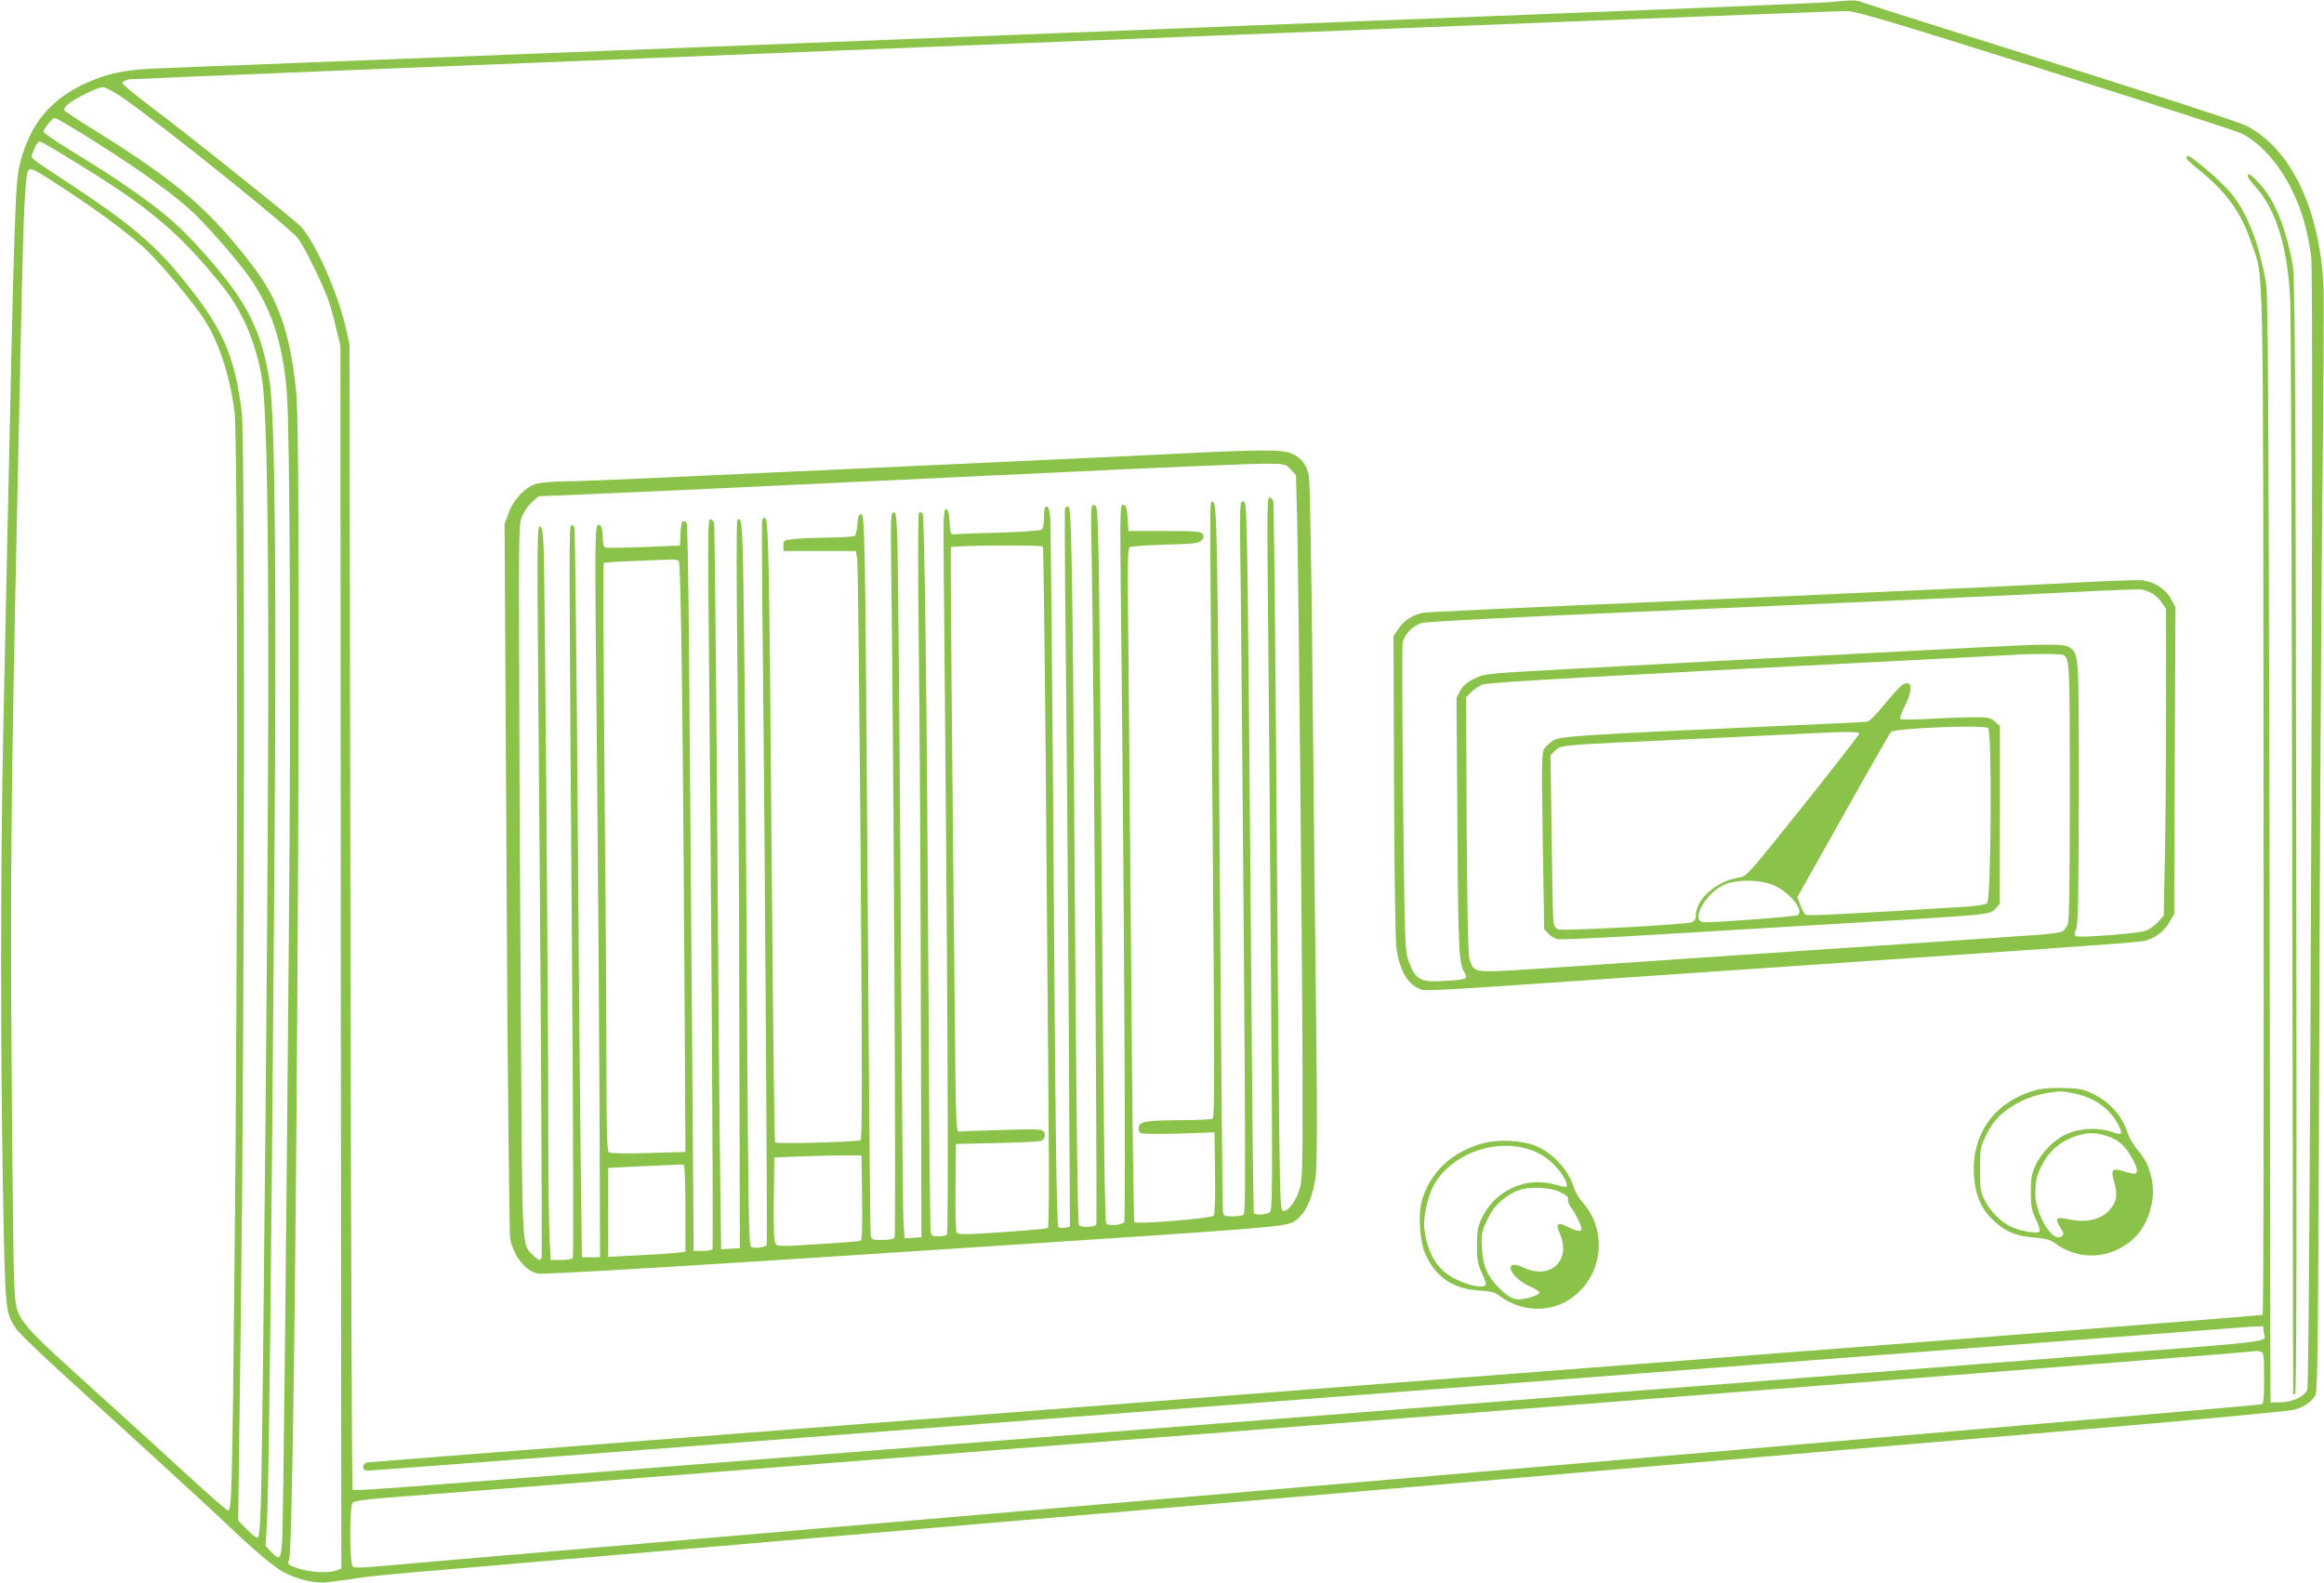
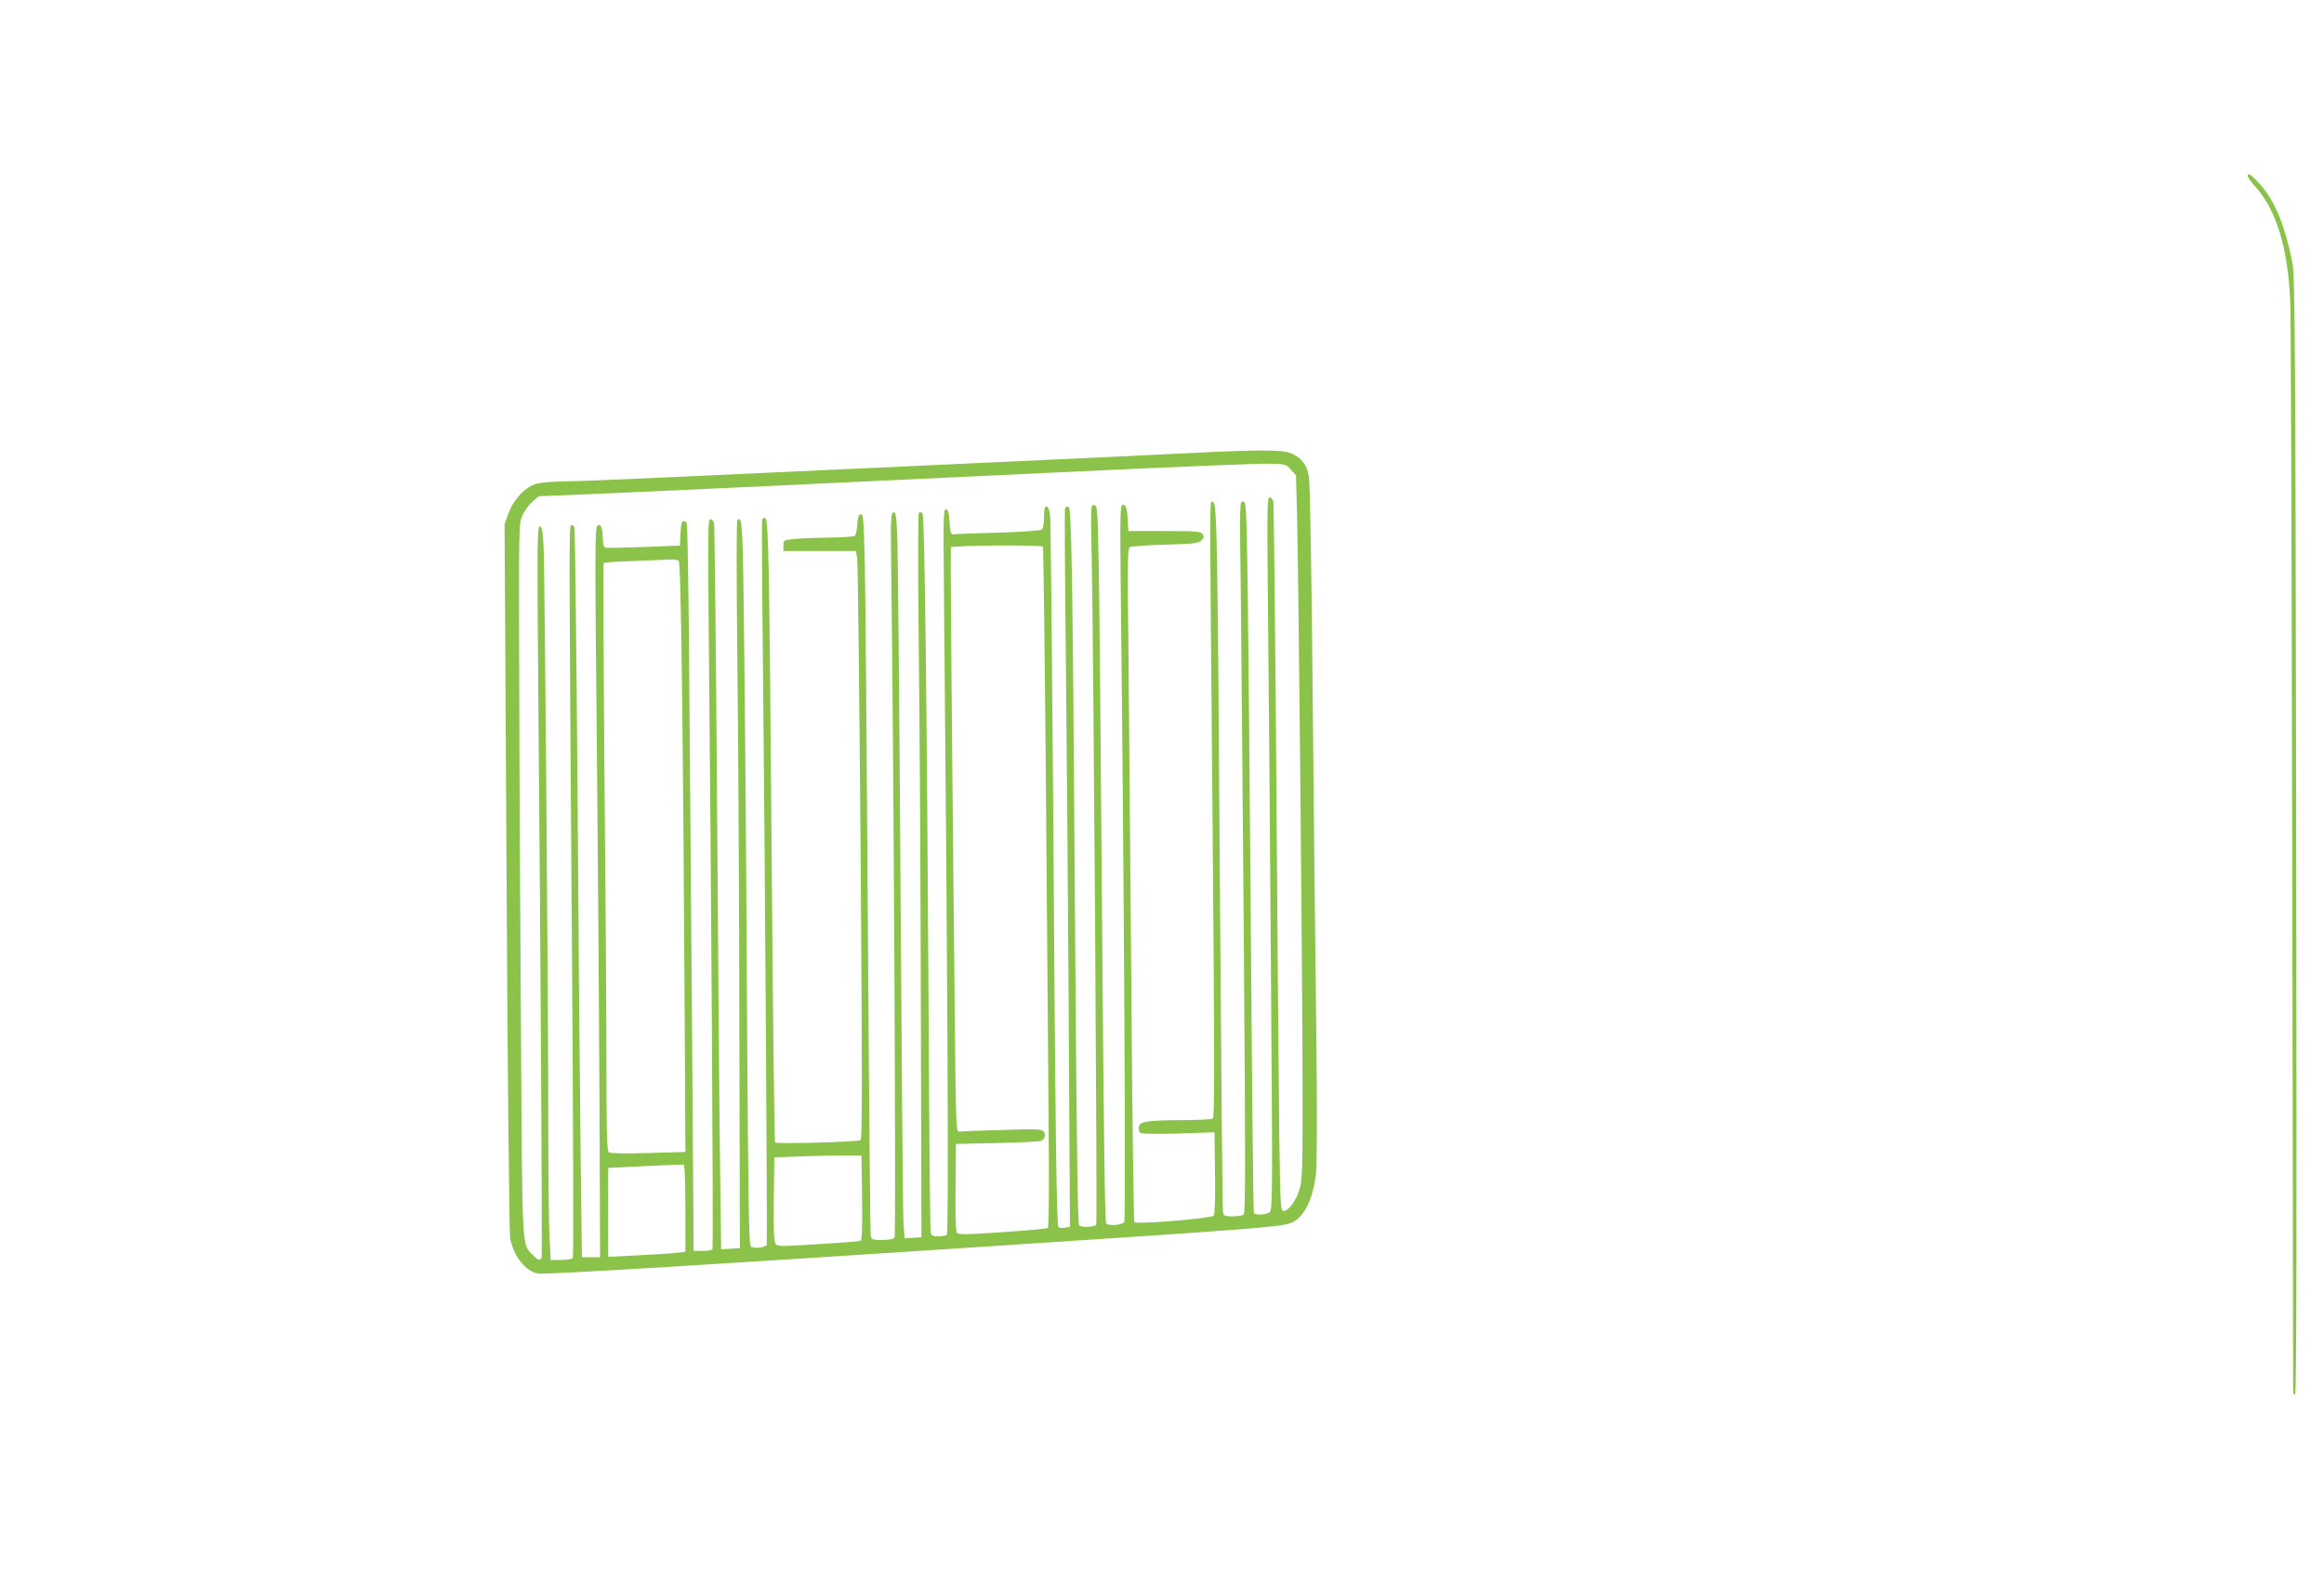
<svg xmlns="http://www.w3.org/2000/svg" version="1.0" width="1280pt" height="872pt" viewBox="0 0 1280 872" preserveAspectRatio="xMidYMid meet">
  <g transform="translate(0,872) scale(0.1,-0.1)" fill="#8bc34a" stroke="none">
-     <path d="M10075 8708 c-49 -4 -729 -33 -1510 -63 -781 -30 -1530 -60 -1665 -65 -229 -9 -366 -15 -1012 -40 -139 -5 -368 -14 -508 -20 -140 -5 -370 -14 -510 -20 -140 -5 -370 -14 -510 -20 -140 -5 -370 -14 -510 -20 -140 -5 -372 -14 -515 -20 -286 -11 -634 -25 -1022 -40 -376 -15 -737 -29 -1018 -40 -137 -5 -322 -12 -410 -16 -170 -6 -260 -21 -365 -62 -228 -90 -353 -232 -411 -467 -25 -101 -30 -260 -69 -2075 -5 -250 -15 -718 -22 -1040 -15 -693 -16 -1780 -1 -2580 12 -623 13 -629 70 -717 15 -24 158 -161 318 -305 358 -325 783 -714 850 -779 126 -122 255 -231 305 -258 78 -42 181 -65 244 -56 28 4 67 9 86 11 19 1 60 8 90 13 30 6 219 25 420 41 201 17 520 44 710 61 190 16 1238 106 2330 199 1092 93 2145 183 2340 200 393 34 850 73 1395 120 198 17 513 44 700 60 187 16 873 75 1525 130 671 57 1207 107 1236 115 58 17 98 45 118 83 11 22 15 353 20 1952 3 1059 11 2407 17 2995 7 589 9 1113 6 1165 -23 424 -180 750 -422 876 -35 19 -477 163 -1070 349 -555 174 -1025 323 -1044 331 -36 15 -51 15 -186 2z m1186 -373 c569 -179 1057 -336 1084 -350 102 -50 204 -163 275 -305 58 -115 90 -227 110 -381 14 -115 -7 -6191 -22 -6232 -15 -39 -79 -70 -148 -71 l-55 -1 -5 3045 c-5 2416 -8 3060 -19 3119 -38 223 -106 394 -198 503 -53 62 -211 198 -230 198 -27 0 -11 -21 55 -73 154 -123 235 -236 291 -402 71 -212 65 32 68 -3089 2 -1545 0 -2813 -5 -2818 -5 -5 -2350 -188 -5213 -408 -2862 -220 -5214 -403 -5226 -405 -15 -4 -23 -13 -23 -25 0 -16 7 -20 36 -20 20 0 2347 178 5173 395 2825 217 5163 396 5196 398 l60 2 3 -34 c6 -57 126 -42 -1013 -131 -286 -22 -747 -58 -1025 -80 -278 -22 -679 -53 -892 -70 -214 -16 -562 -44 -775 -60 -214 -17 -615 -48 -893 -70 -278 -22 -680 -53 -895 -70 -214 -17 -617 -48 -895 -70 -278 -22 -680 -53 -895 -70 -722 -57 -1397 -109 -1910 -150 -1183 -92 -1326 -103 -1333 -96 -4 4 -9 1426 -12 3159 l-5 3152 -23 100 c-45 192 -170 470 -248 550 -44 44 -644 524 -832 664 -84 63 -151 119 -149 125 2 6 19 14 38 19 26 5 9205 371 9455 376 53 1 181 -37 1095 -324z m-10583 -155 c211 -145 921 -716 964 -774 39 -53 141 -263 169 -346 12 -36 31 -105 42 -155 l22 -90 2 -3368 3 -3367 -26 -10 c-38 -15 -134 -12 -195 6 -69 20 -83 32 -67 51 35 43 74 6089 40 6428 -31 318 -95 507 -230 687 -243 321 -420 474 -885 763 -86 53 -160 102 -164 108 -3 6 7 21 23 34 42 34 163 93 191 93 14 0 63 -27 111 -60z m-275 -166 c304 -185 534 -347 657 -461 69 -64 209 -222 288 -325 140 -185 209 -384 232 -673 17 -224 23 -1648 11 -2980 -17 -1966 -31 -3240 -37 -3342 -7 -104 -13 -111 -60 -61 l-31 33 8 145 c10 179 25 1552 40 3540 13 1642 4 2540 -26 2730 -43 270 -118 424 -318 656 -134 155 -206 224 -332 319 -135 101 -244 173 -442 294 -84 51 -153 99 -153 106 0 16 48 75 61 75 5 0 51 -25 102 -56z m-31 -161 c444 -269 607 -404 851 -707 110 -135 182 -303 218 -500 46 -256 48 -1748 9 -5301 -11 -991 -15 -1095 -34 -1095 -6 0 -33 21 -58 48 l-46 47 15 1165 c20 1557 23 4781 5 4935 -39 325 -109 479 -352 770 -138 166 -280 284 -580 482 -256 169 -231 147 -218 186 12 36 26 57 39 57 5 0 73 -39 151 -87z m-18 -173 c181 -119 323 -224 433 -319 65 -56 229 -247 316 -368 93 -128 162 -328 189 -543 18 -142 18 -2979 0 -4660 -13 -1277 -16 -1390 -35 -1390 -7 0 -88 70 -182 156 -93 86 -312 285 -485 442 -522 472 -498 443 -511 637 -5 66 -11 613 -15 1215 -7 1093 -2 1578 31 3090 8 366 19 890 25 1165 10 459 20 651 35 675 12 20 35 8 199 -100z m12100 -6406 c14 -5 16 -28 16 -145 0 -103 -3 -141 -12 -144 -7 -3 -1383 -122 -3058 -265 -1675 -143 -3198 -274 -3385 -290 -187 -16 -502 -43 -700 -60 -198 -17 -513 -44 -700 -60 -187 -16 -502 -43 -700 -60 -198 -17 -513 -44 -700 -60 -187 -16 -502 -43 -700 -60 -198 -17 -405 -35 -460 -40 -69 -6 -103 -6 -112 2 -18 15 -19 327 -1 350 10 12 71 20 298 37 157 12 395 31 530 41 135 11 421 33 635 50 371 29 568 44 1148 90 138 11 542 42 897 70 355 28 758 59 895 70 138 11 540 42 895 70 355 28 758 59 895 70 138 11 654 51 1148 90 2493 195 3124 244 3149 249 3 0 13 -2 22 -5z" />
    <path d="M12380 7749 c0 -6 20 -33 45 -61 113 -126 177 -338 189 -628 4 -74 8 -1456 11 -3070 3 -1614 5 -2938 5 -2942 0 -5 5 -8 11 -8 8 0 9 858 6 3073 -4 2661 -7 3083 -20 3152 -38 204 -98 351 -180 441 -48 53 -67 65 -67 43z" />
    <path d="M6545 6224 c-148 -8 -763 -36 -1365 -64 -602 -28 -1287 -59 -1522 -70 -234 -11 -477 -21 -540 -21 -62 -1 -133 -6 -158 -12 -62 -15 -129 -83 -159 -163 l-22 -61 11 -1944 c6 -1156 15 -1963 20 -1992 20 -98 85 -180 154 -192 33 -7 1000 52 2576 156 1391 91 1527 102 1576 125 68 32 115 128 132 267 6 47 7 343 2 774 -5 384 -14 1220 -20 1858 -6 706 -15 1180 -21 1212 -12 64 -40 100 -93 124 -50 23 -165 23 -571 3z m565 -91 l28 -31 6 -233 c8 -325 29 -2439 30 -3099 1 -493 -1 -550 -17 -602 -19 -63 -60 -118 -87 -118 -17 0 -18 25 -24 412 -3 227 -10 1102 -16 1943 -6 842 -14 1540 -17 1553 -3 12 -12 22 -21 22 -13 0 -14 -69 -8 -652 4 -359 11 -1242 16 -1963 9 -1226 9 -1311 -7 -1322 -19 -15 -79 -17 -87 -4 -3 4 -10 680 -16 1502 -6 822 -15 1701 -18 1954 -7 440 -8 460 -26 463 -18 4 -19 -10 -12 -510 3 -282 11 -1165 17 -1962 9 -1216 9 -1450 -2 -1457 -8 -5 -35 -9 -61 -9 -41 0 -48 3 -52 23 -3 12 -10 816 -17 1787 -13 1964 -16 2125 -39 2125 -19 0 -18 155 -1 -1814 11 -1324 11 -1575 0 -1582 -8 -5 -84 -9 -169 -9 -197 -1 -234 -7 -238 -39 -2 -13 2 -28 10 -32 7 -5 102 -6 210 -3 l197 7 3 -223 c2 -138 -1 -228 -7 -236 -11 -15 -424 -49 -437 -36 -4 4 -12 602 -17 1327 -6 726 -13 1559 -16 1851 -6 438 -4 533 7 540 7 5 95 11 195 14 157 4 185 7 200 23 14 13 15 21 7 35 -10 15 -33 17 -210 17 l-199 0 -3 50 c-3 72 -10 95 -28 95 -15 0 -16 -50 -10 -577 17 -1502 27 -3366 18 -3375 -17 -17 -87 -21 -99 -7 -8 10 -14 507 -23 1689 -7 921 -15 1808 -19 1970 -6 279 -7 295 -25 298 -19 4 -19 -5 -13 -304 10 -479 31 -3653 25 -3660 -14 -14 -84 -16 -95 -3 -7 10 -14 524 -22 1684 -13 1954 -19 2275 -37 2275 -7 0 -15 -4 -18 -8 -3 -5 -1 -362 4 -793 5 -431 12 -1320 16 -1975 l7 -1191 -26 -5 c-14 -3 -30 -2 -36 1 -12 8 -18 454 -31 2421 -6 789 -13 1461 -16 1493 -4 39 -10 57 -20 57 -10 0 -14 -15 -14 -59 0 -35 -5 -63 -12 -68 -7 -6 -114 -13 -238 -17 -124 -3 -234 -7 -245 -9 -18 -2 -21 5 -25 68 -4 53 -9 70 -20 70 -13 0 -15 -41 -12 -325 21 -2259 28 -3653 17 -3670 -3 -6 -24 -10 -45 -10 -33 0 -40 4 -44 23 -3 12 -8 528 -11 1147 -10 1790 -22 2801 -34 2813 -7 7 -14 7 -20 2 -5 -6 -6 -332 0 -810 5 -440 10 -1335 11 -1990 l3 -1190 -47 -3 -46 -3 -6 93 c-3 51 -10 874 -16 1829 -6 954 -14 1813 -17 1908 -5 150 -8 171 -22 169 -14 -3 -16 -32 -13 -263 14 -1035 28 -3722 19 -3732 -5 -8 -33 -13 -68 -13 -53 0 -59 2 -63 23 -3 12 -10 792 -16 1732 -6 941 -13 1831 -17 1978 -6 237 -8 267 -22 265 -12 -2 -17 -17 -19 -58 -2 -30 -9 -58 -15 -62 -7 -4 -70 -8 -142 -9 -71 -1 -157 -4 -190 -8 -59 -6 -60 -7 -60 -36 l0 -30 200 0 199 0 7 -40 c4 -22 12 -750 19 -1619 9 -1186 9 -1580 0 -1586 -16 -10 -462 -22 -471 -13 -4 5 -12 721 -19 1593 -13 1636 -17 1841 -36 1847 -6 2 -14 -2 -16 -9 -3 -7 -1 -359 4 -783 11 -1075 25 -3198 21 -3211 -6 -16 -71 -23 -88 -10 -10 9 -14 238 -20 1217 -3 663 -10 1557 -15 1988 -8 769 -10 826 -39 796 -5 -6 -5 -328 0 -760 5 -412 10 -1312 11 -2000 l3 -1250 -51 -3 -52 -3 -5 393 c-4 216 -11 1111 -17 1988 -6 877 -14 1605 -17 1618 -3 12 -12 22 -21 22 -13 0 -14 -72 -8 -672 13 -1325 26 -3340 20 -3349 -3 -5 -27 -9 -55 -9 l-49 0 0 68 c0 119 -19 2555 -25 3250 -3 370 -9 680 -12 688 -3 8 -11 14 -19 14 -9 0 -14 -19 -16 -67 l-3 -68 -199 -8 c-110 -4 -205 -6 -213 -3 -8 4 -13 23 -13 53 0 53 -13 84 -29 68 -15 -15 -15 -111 -3 -1295 6 -608 12 -1472 14 -1920 l3 -815 -50 0 -50 0 -7 565 c-4 311 -12 1212 -17 2002 -6 790 -14 1444 -17 1453 -4 9 -12 14 -18 12 -13 -4 -12 -79 5 -2459 6 -861 8 -1571 4 -1577 -3 -6 -32 -11 -64 -11 l-58 0 -6 122 c-4 66 -7 326 -7 577 0 682 -19 3099 -26 3229 -5 92 -9 112 -21 112 -14 0 -15 -86 -9 -847 15 -1665 23 -3168 19 -3180 -8 -19 -19 -16 -50 16 -58 57 -56 19 -63 1141 -4 569 -9 1451 -10 1960 -3 905 -3 926 17 970 11 25 35 59 55 76 l35 31 164 6 c199 8 1119 50 2634 122 622 30 1172 53 1224 51 91 -2 94 -3 121 -33z m-1366 -424 c3 -3 10 -561 16 -1240 5 -679 12 -1520 15 -1871 4 -417 2 -638 -4 -642 -6 -4 -119 -14 -251 -23 -208 -14 -243 -14 -251 -2 -5 8 -8 121 -6 251 l2 237 225 5 c124 3 233 8 242 11 23 9 31 35 16 53 -11 13 -42 14 -228 8 -118 -3 -224 -7 -235 -9 -20 -2 -20 6 -27 708 -14 1331 -24 2500 -21 2510 4 11 496 15 507 4z m-2006 -78 c13 -8 24 -891 34 -2666 l3 -590 -205 -6 c-126 -4 -210 -2 -217 4 -10 7 -13 121 -13 506 0 273 -5 999 -11 1615 -5 615 -7 1121 -4 1125 4 3 79 8 168 11 89 4 178 7 197 8 19 1 41 -2 48 -7z m1010 -3509 c2 -181 0 -233 -10 -237 -7 -2 -112 -11 -233 -18 -200 -13 -221 -13 -233 1 -9 12 -12 72 -10 247 l3 230 160 6 c88 3 196 5 240 5 l80 -1 3 -233z m-973 -58 l0 -239 -60 -7 c-33 -3 -129 -9 -212 -13 l-153 -8 0 245 0 245 203 10 c111 5 207 9 212 8 6 -1 10 -89 10 -241z" />
-     <path d="M11415 5510 c-181 -10 -494 -25 -695 -34 -201 -9 -459 -21 -575 -26 -115 -6 -419 -19 -675 -30 -1386 -60 -1608 -71 -1635 -76 -55 -11 -105 -44 -132 -86 l-28 -42 3 -820 c2 -492 7 -851 13 -896 17 -123 59 -198 126 -226 34 -15 13 -16 1278 71 198 14 691 47 1095 75 1420 97 1595 110 1628 119 56 17 101 51 129 99 l28 47 3 845 4 845 -24 45 c-31 57 -94 97 -163 104 -27 2 -198 -4 -380 -14z m440 -59 c16 -9 40 -32 52 -51 l23 -33 0 -551 c0 -303 -3 -683 -7 -845 l-6 -295 -33 -36 c-18 -20 -50 -42 -71 -48 -44 -14 -353 -38 -376 -29 -13 5 -13 11 -1 44 10 31 13 176 14 751 0 766 0 760 -51 796 -31 21 -113 21 -580 -4 -206 -11 -552 -29 -769 -40 -444 -23 -736 -38 -1410 -75 -462 -25 -465 -26 -520 -53 -40 -19 -61 -38 -77 -66 l-21 -39 5 -696 c4 -693 8 -768 40 -820 21 -33 10 -37 -109 -44 -139 -9 -162 5 -203 118 -16 46 -19 119 -27 880 -5 457 -6 845 -3 863 9 47 57 97 107 111 25 7 518 32 1188 61 1500 65 1993 88 2405 109 187 10 354 16 370 14 17 -3 43 -13 60 -22z m-489 -339 c33 -22 34 -49 34 -750 0 -485 -3 -709 -11 -731 -6 -17 -20 -36 -31 -42 -11 -6 -77 -15 -146 -19 -117 -9 -380 -26 -1847 -125 -286 -20 -648 -44 -805 -55 -157 -11 -317 -20 -356 -20 -81 0 -96 10 -112 75 -6 24 -12 312 -14 737 l-3 697 30 30 c16 17 45 36 65 41 49 13 600 44 2675 150 110 6 220 12 245 13 97 7 266 6 276 -1z" />
-     <path d="M10473 4944 c-12 -9 -55 -56 -95 -105 -39 -49 -81 -91 -92 -94 -12 -2 -241 -13 -511 -25 -1018 -45 -1179 -55 -1215 -76 -18 -10 -41 -30 -52 -44 -17 -24 -18 -46 -11 -512 l8 -486 23 -25 c13 -14 36 -27 50 -30 15 -3 205 5 422 18 217 13 701 42 1075 64 906 54 880 52 913 84 l26 27 1 491 0 491 -28 24 c-26 22 -37 24 -125 23 -53 0 -162 -4 -242 -9 -80 -4 -149 -5 -153 0 -5 4 5 34 22 66 51 100 43 159 -16 118z m477 -234 c22 -14 17 -949 -6 -966 -8 -7 -65 -15 -127 -19 -650 -40 -864 -51 -873 -43 -6 4 -19 28 -28 52 l-17 44 252 448 c138 247 257 455 264 462 19 21 505 41 535 22z m-710 -31 c0 -6 -140 -186 -310 -399 -307 -384 -311 -388 -353 -394 -124 -19 -237 -119 -237 -211 0 -17 -7 -28 -22 -35 -33 -13 -709 -49 -735 -39 -15 5 -24 19 -27 41 -3 18 -7 232 -10 476 l-6 443 24 24 c28 28 53 31 346 45 305 14 836 39 1025 49 246 12 305 12 305 0z m-483 -830 c90 -34 179 -137 147 -169 -8 -8 -426 -40 -515 -40 -90 0 10 173 122 213 66 23 177 21 246 -4z" />
-     <path d="M11211 2715 c-226 -63 -353 -240 -339 -470 7 -110 42 -189 114 -254 63 -57 120 -80 224 -88 57 -5 82 -12 106 -29 131 -100 309 -91 433 21 84 76 128 221 101 336 -16 69 -33 103 -80 159 -20 25 -43 63 -50 85 -31 100 -101 178 -199 223 -46 22 -73 27 -156 29 -66 2 -118 -2 -154 -12z m205 -16 c117 -22 205 -84 253 -178 12 -22 17 -42 12 -45 -5 -3 -28 1 -52 10 -65 23 -163 21 -232 -6 -73 -28 -149 -100 -185 -177 -23 -50 -27 -71 -27 -148 0 -77 4 -98 27 -149 16 -32 25 -63 22 -68 -10 -15 -95 -3 -153 23 -59 25 -124 91 -154 157 -19 40 -22 65 -22 162 0 104 3 121 27 172 38 82 72 122 139 167 62 42 129 68 207 81 68 11 72 11 138 -1z m182 -234 c64 -19 105 -53 142 -119 30 -52 37 -81 22 -90 -5 -3 -32 2 -60 11 -70 22 -78 13 -57 -61 20 -68 13 -106 -26 -151 -47 -53 -130 -72 -226 -51 -72 15 -78 8 -43 -49 17 -28 18 -34 6 -44 -49 -41 -146 117 -146 237 0 73 12 114 52 182 37 62 103 112 177 134 61 19 97 19 159 1z" />
-     <path d="M8177 2425 c-179 -45 -307 -166 -348 -328 -19 -77 -8 -222 23 -288 57 -125 153 -189 293 -197 66 -4 86 -9 114 -30 133 -99 310 -94 428 13 146 130 159 358 29 503 -18 20 -39 55 -46 77 -32 104 -120 198 -218 236 -73 27 -197 34 -275 14z m281 -50 c42 -19 78 -45 111 -81 43 -47 70 -98 58 -111 -3 -2 -31 3 -62 12 -160 47 -332 -32 -404 -185 -22 -47 -26 -69 -26 -150 0 -83 4 -103 28 -154 21 -46 25 -61 15 -67 -21 -14 -89 1 -156 33 -103 49 -157 134 -177 278 -8 59 17 177 51 240 100 184 369 272 562 185z m140 -224 c30 -15 42 -27 38 -37 -3 -9 5 -30 19 -48 24 -32 55 -96 55 -116 0 -16 -27 -12 -71 11 -59 30 -73 21 -49 -33 67 -149 -49 -260 -199 -190 -24 11 -50 18 -58 15 -40 -15 19 -88 100 -122 29 -12 47 -26 45 -34 -3 -6 -29 -18 -60 -26 -69 -18 -100 -7 -161 54 -65 65 -91 125 -95 222 -4 71 -1 89 22 138 31 69 55 100 105 137 62 45 107 58 191 55 53 -3 88 -10 118 -26z" />
  </g>
</svg>